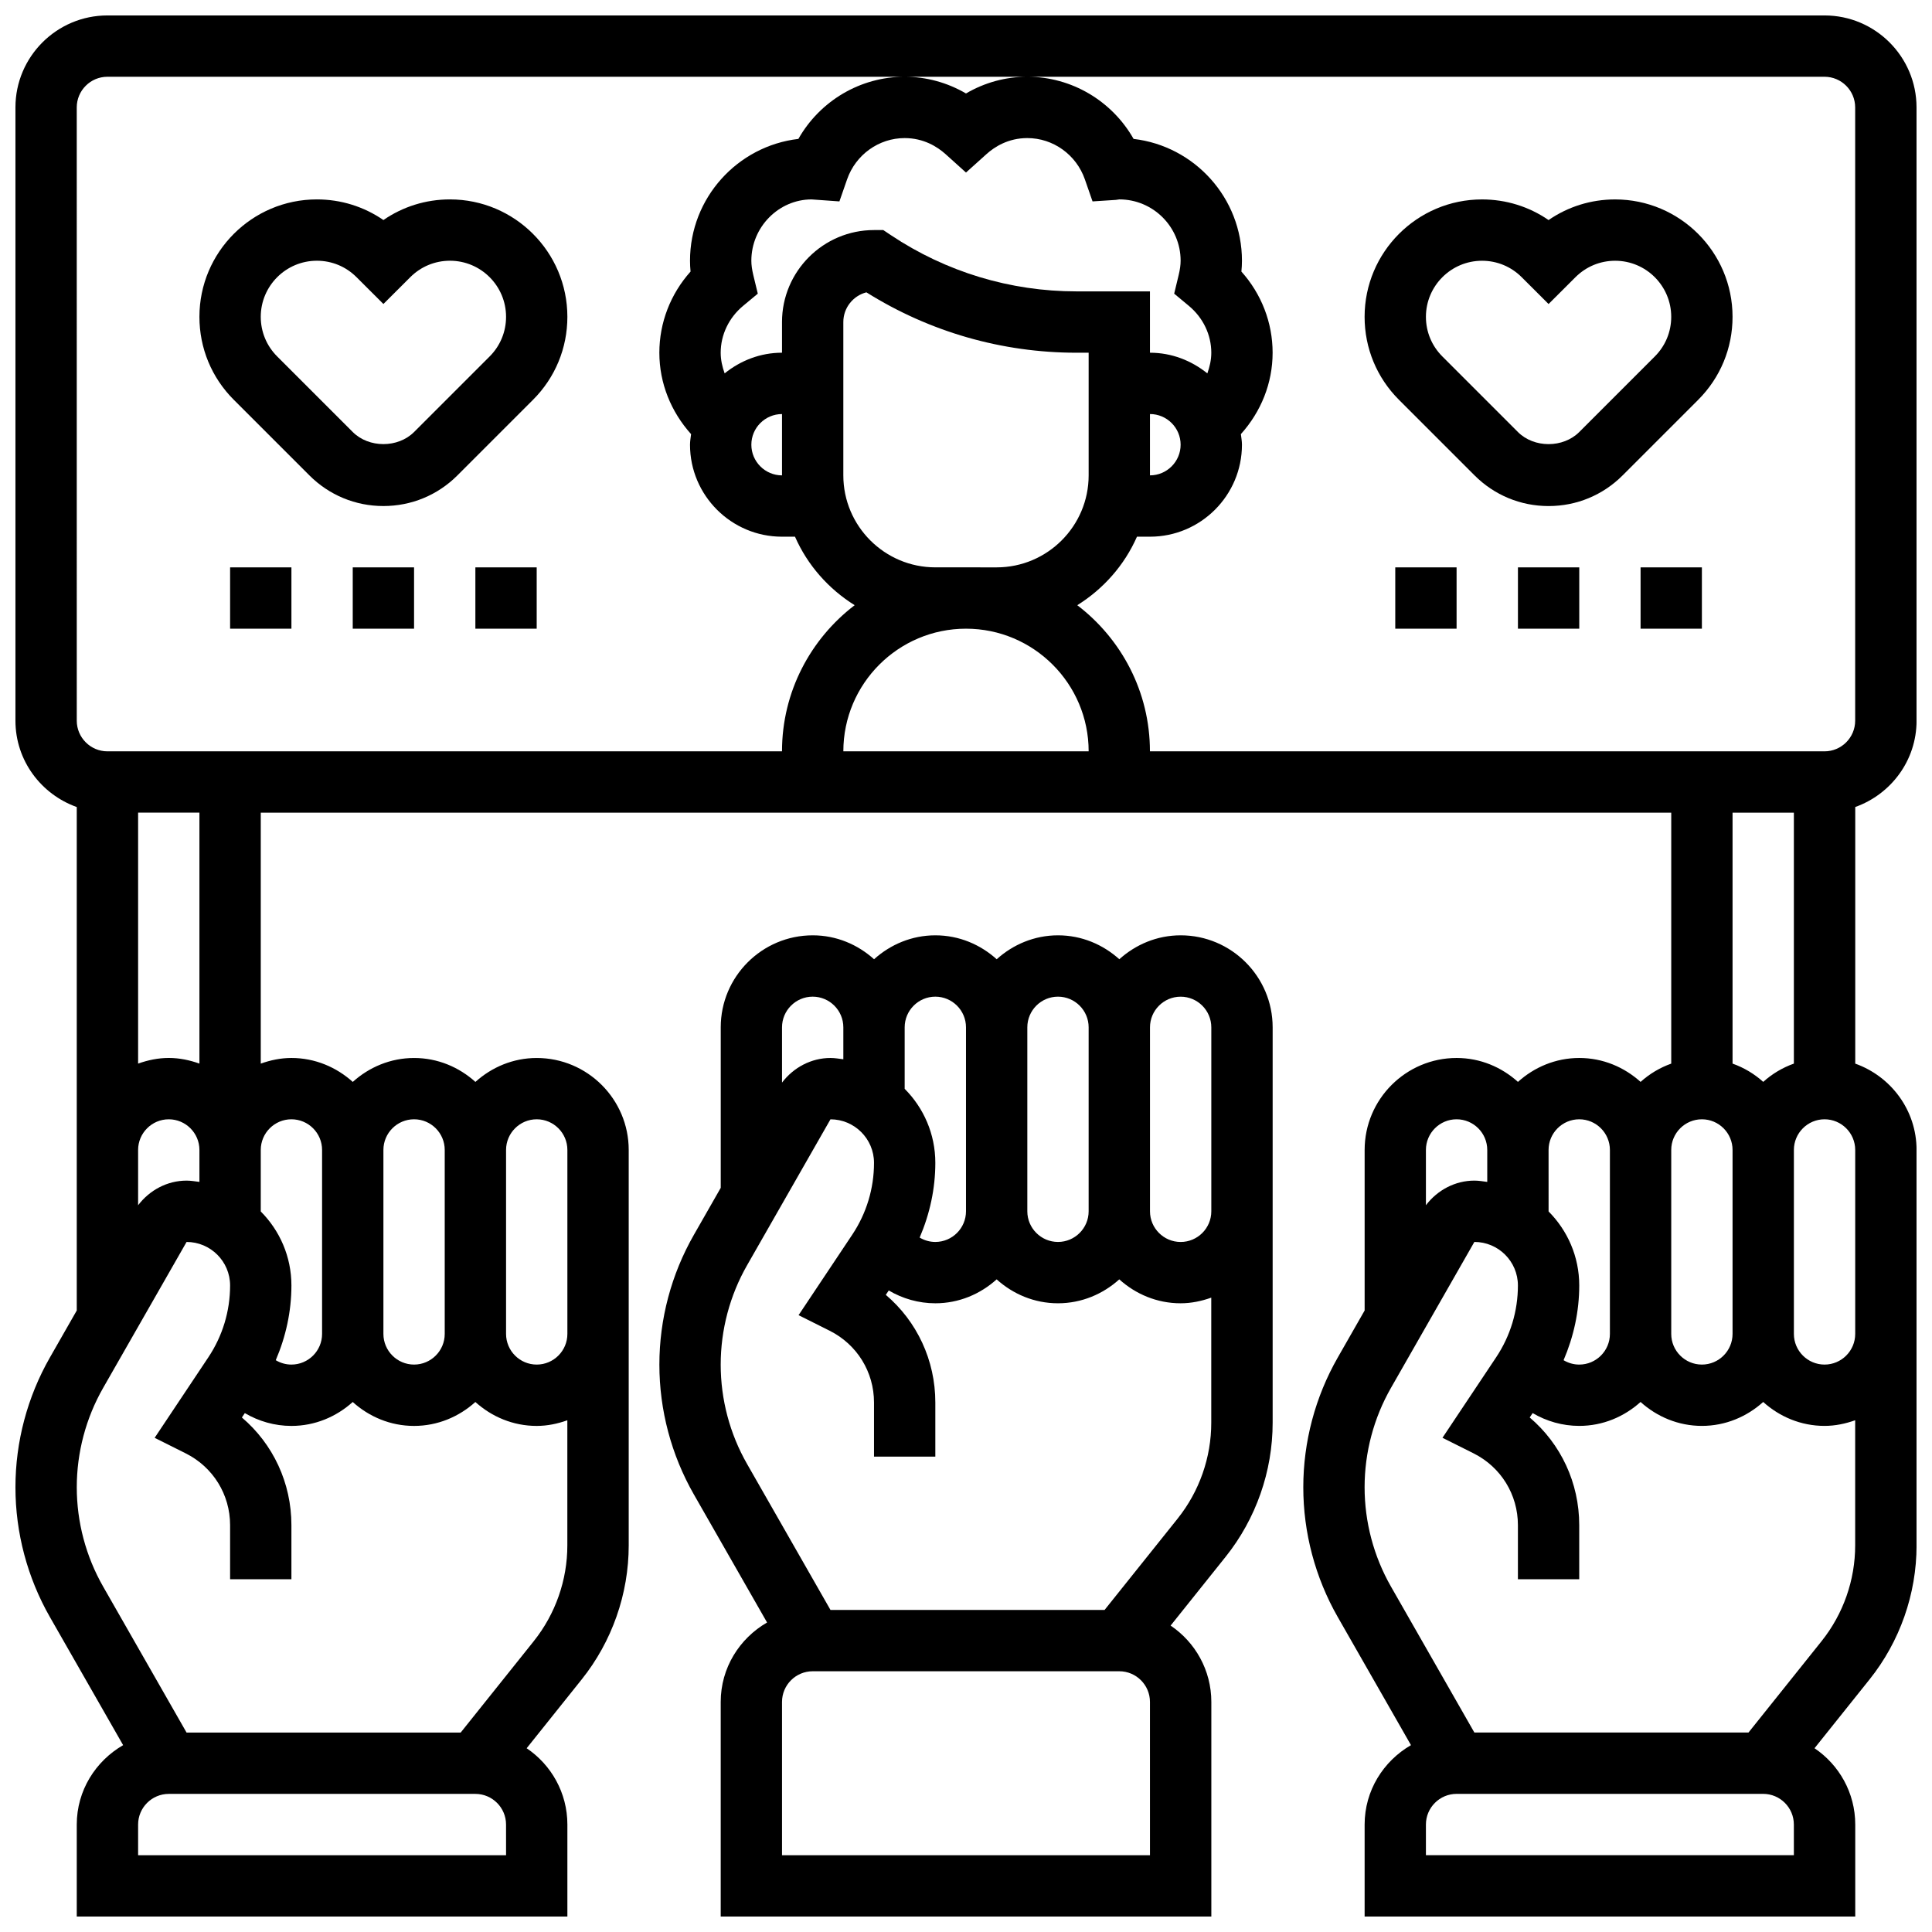
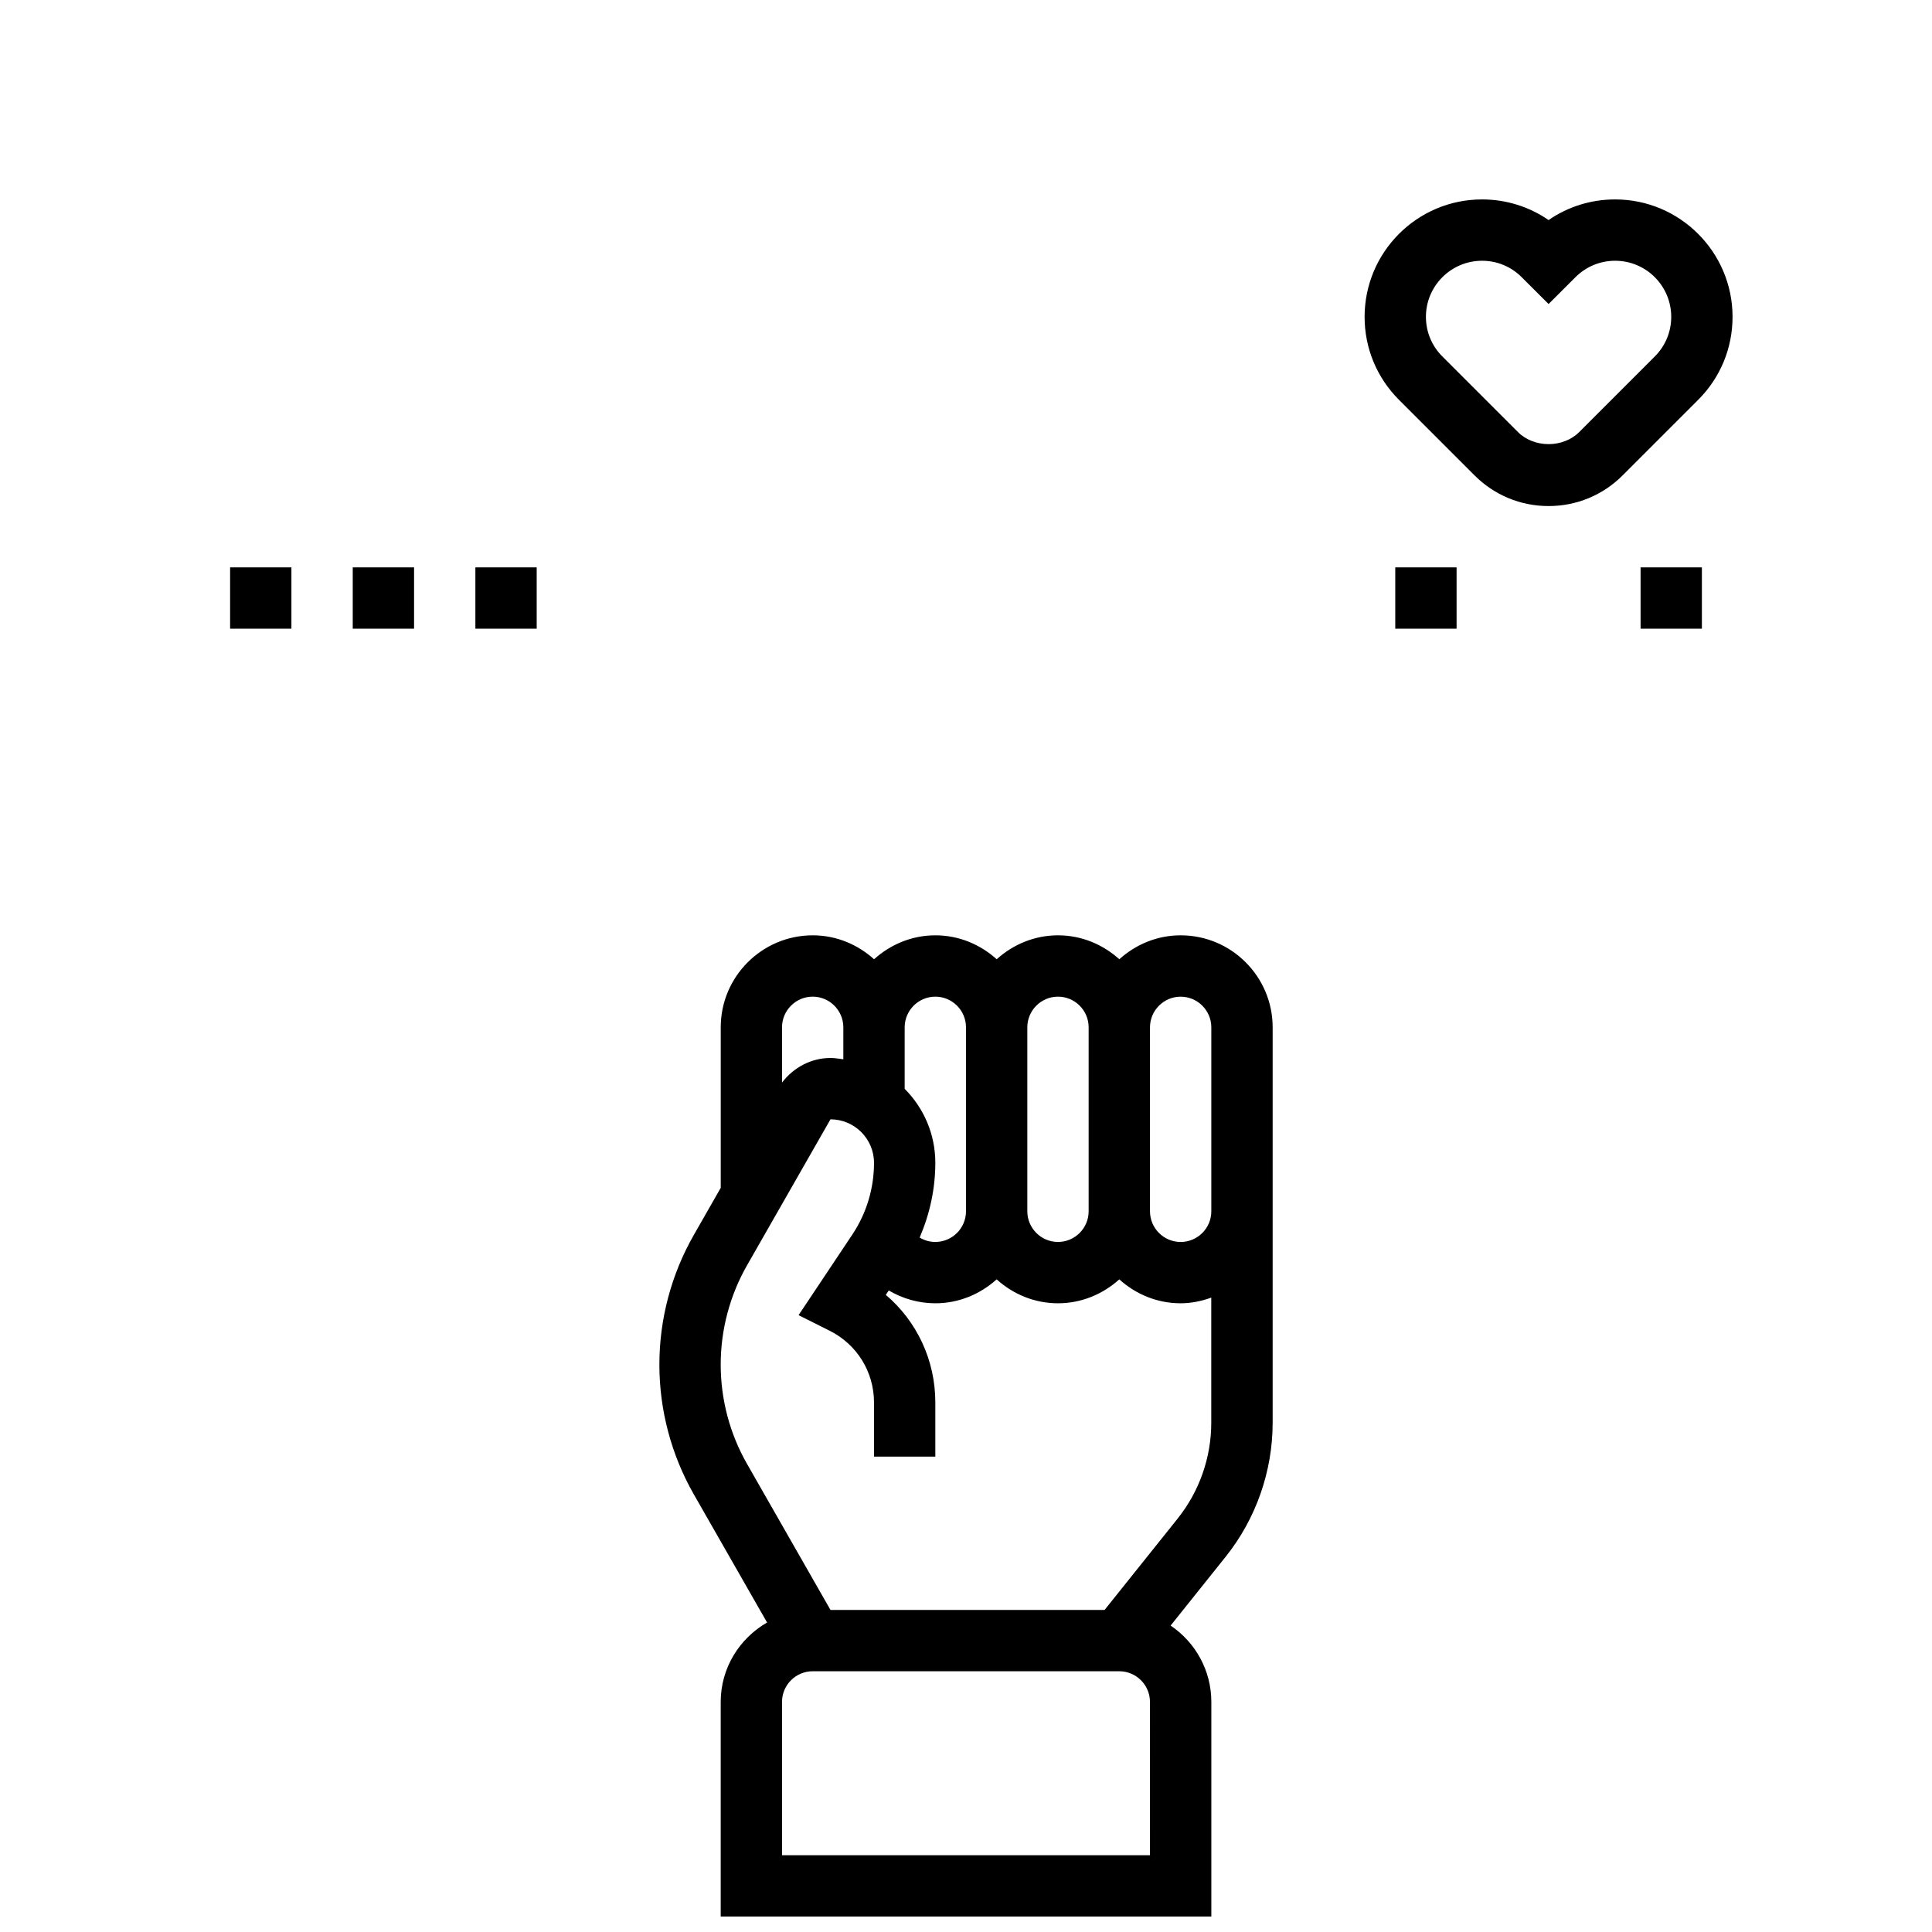
<svg xmlns="http://www.w3.org/2000/svg" width="800px" height="800px" version="1.1" viewBox="144 144 512 512">
  <defs>
    <clipPath id="b">
      <path d="m318 391h164v260.9h-164z" />
    </clipPath>
    <clipPath id="a">
      <path d="m148.09 148.09h503.81v503.81h-503.81z" />
    </clipPath>
  </defs>
  <g clip-path="url(#b)">
    <path d="m456.88 391.87c-6.266 0-11.93 2.445-16.25 6.34-4.324-3.902-9.988-6.34-16.25-6.34-6.266 0-11.93 2.445-16.25 6.34-4.324-3.902-9.988-6.34-16.25-6.34-6.266 0-11.93 2.445-16.25 6.34-4.324-3.902-9.988-6.34-16.25-6.34-13.441 0-24.379 10.938-24.379 24.379v42.539l-7.117 12.457c-5.984 10.449-9.145 22.34-9.145 34.391s3.16 23.938 9.133 34.391l19.406 33.949c-7.305 4.223-12.285 12.023-12.285 21.047v56.883h130.02v-56.883c0-8.418-4.289-15.844-10.793-20.227l14.578-18.227c8.035-10.043 12.465-22.664 12.465-35.527v-104.79c0-13.445-10.938-24.383-24.379-24.383zm-32.504 16.254c4.477 0 8.125 3.648 8.125 8.125v48.754c0 4.477-3.648 8.125-8.125 8.125s-8.125-3.648-8.125-8.125v-48.754c0-4.477 3.648-8.125 8.125-8.125zm-32.504 0c4.477 0 8.125 3.648 8.125 8.125v48.754c0 4.477-3.648 8.125-8.125 8.125-1.504 0-2.918-0.422-4.152-1.16 2.676-6.238 4.152-12.926 4.152-19.809 0-7.648-3.113-14.578-8.125-19.609v-16.301c0-4.477 3.648-8.125 8.125-8.125zm-32.504 0c4.477 0 8.125 3.648 8.125 8.125v8.469c-1.129-0.141-2.242-0.344-3.41-0.344-5.102 0-9.793 2.519-12.84 6.523v-14.648c0-4.477 3.648-8.125 8.125-8.125zm89.387 227.53h-97.512v-40.629c0-4.477 3.648-8.125 8.125-8.125h81.258c4.477 0 8.125 3.648 8.125 8.125zm7.348-89.23-19.375 24.223h-72.645l-22.102-38.68c-4.578-8.004-6.988-17.105-6.988-26.328 0-9.223 2.414-18.324 6.988-26.328l22.102-38.68c6.363 0 11.539 5.176 11.539 11.531 0 6.793-1.992 13.367-5.754 19.023l-14.238 21.348 8.23 4.121c7.25 3.629 11.762 10.918 11.762 19.027v14.336h16.25v-14.336c0-11.199-4.867-21.508-13.125-28.531l0.781-1.16c3.676 2.16 7.891 3.394 12.344 3.394 6.266 0 11.93-2.445 16.25-6.34 4.324 3.902 9.988 6.34 16.25 6.34 6.266 0 11.93-2.445 16.25-6.34 4.324 3.902 9.988 6.34 16.25 6.34 2.859 0 5.574-0.586 8.125-1.496v33.152c0.012 9.188-3.152 18.199-8.895 25.383zm8.906-81.414c0 4.477-3.648 8.125-8.125 8.125-4.477 0-8.125-3.648-8.125-8.125v-48.754c0-4.477 3.648-8.125 8.125-8.125 4.477 0 8.125 3.648 8.125 8.125z" />
  </g>
  <g clip-path="url(#a)">
-     <path d="m651.9 334.99v-162.52c0-13.441-10.938-24.379-24.379-24.379h-455.05c-13.441 0-24.379 10.938-24.379 24.379v162.52c0 10.578 6.816 19.52 16.25 22.883v133.42l-7.117 12.457c-5.973 10.449-9.133 22.34-9.133 34.391s3.16 23.938 9.133 34.391l19.406 33.949c-7.305 4.223-12.289 12.023-12.289 21.047v24.379h130.02v-24.379c0-8.418-4.289-15.844-10.793-20.227l14.578-18.227c8.039-10.043 12.469-22.664 12.469-35.527v-104.79c0-13.441-10.938-24.379-24.379-24.379-6.266 0-11.93 2.445-16.25 6.34-4.324-3.902-9.988-6.34-16.25-6.34-6.266 0-11.93 2.445-16.25 6.34-4.328-3.894-9.992-6.344-16.258-6.344-2.859 0-5.574 0.586-8.125 1.496v-66.504h373.79v66.504c-3.039 1.082-5.777 2.731-8.125 4.844-4.324-3.902-9.988-6.34-16.25-6.34-6.266 0-11.93 2.445-16.25 6.34-4.324-3.902-9.988-6.34-16.25-6.34-13.441 0-24.379 10.938-24.379 24.379v42.539l-7.117 12.457c-5.977 10.449-9.141 22.34-9.141 34.391s3.16 23.938 9.133 34.391l19.406 33.949c-7.305 4.223-12.285 12.023-12.285 21.047v24.379h130.02v-24.379c0-8.418-4.289-15.844-10.793-20.227l14.578-18.227c8.039-10.043 12.465-22.664 12.465-35.527v-104.79c0-10.578-6.816-19.52-16.25-22.883v-68.008c9.434-3.359 16.25-12.297 16.25-22.875zm-471.3 113.76c0-4.477 3.648-8.125 8.125-8.125 4.477 0 8.125 3.648 8.125 8.125v8.465c-1.129-0.137-2.242-0.34-3.41-0.34-5.106 0-9.793 2.519-12.84 6.527zm97.512 186.9h-97.512v-8.125c0-4.477 3.648-8.125 8.125-8.125h81.258c4.477 0 8.125 3.648 8.125 8.125zm7.344-56.727-19.371 24.223h-72.645l-22.102-38.68c-4.578-8.004-6.992-17.105-6.992-26.328s2.414-18.324 6.988-26.328l22.113-38.68c6.356 0 11.531 5.176 11.531 11.531 0 6.793-1.992 13.367-5.754 19.023l-14.238 21.352 8.23 4.121c7.25 3.625 11.762 10.914 11.762 19.023v14.336h16.25v-14.336c0-11.199-4.867-21.508-13.125-28.531l0.781-1.16c3.676 2.16 7.891 3.394 12.344 3.394 6.266 0 11.93-2.445 16.25-6.34 4.324 3.902 9.988 6.34 16.25 6.34 6.266 0 11.93-2.445 16.25-6.34 4.324 3.902 9.988 6.34 16.25 6.34 2.859 0 5.574-0.586 8.125-1.496v33.152c0.008 9.188-3.152 18.199-8.898 25.383zm0.781-138.3c4.477 0 8.125 3.648 8.125 8.125v48.754c0 4.477-3.648 8.125-8.125 8.125s-8.125-3.648-8.125-8.125v-48.754c0-4.477 3.648-8.125 8.125-8.125zm-32.504 0c4.477 0 8.125 3.648 8.125 8.125v48.754c0 4.477-3.648 8.125-8.125 8.125-4.477 0-8.125-3.648-8.125-8.125v-48.754c0-4.477 3.648-8.125 8.125-8.125zm-32.504 0c4.477 0 8.125 3.648 8.125 8.125v48.754c0 4.477-3.648 8.125-8.125 8.125-1.504 0-2.918-0.422-4.152-1.16 2.676-6.238 4.152-12.926 4.152-19.809 0-7.648-3.113-14.578-8.125-19.609v-16.301c0-4.477 3.648-8.125 8.125-8.125zm-24.379-14.758c-2.551-0.91-5.266-1.496-8.125-1.496s-5.574 0.586-8.125 1.496v-66.504h16.25zm195.02-131.51c-13.441 0-24.379-10.938-24.379-24.379v-40.629c0-3.785 2.609-6.981 6.117-7.875 16.719 10.477 35.906 16.004 55.684 16.004h3.211v32.504c0 13.441-10.938 24.379-24.379 24.379zm-40.629-24.375c-4.477 0-8.125-3.648-8.125-8.125s3.648-8.125 8.125-8.125zm0-40.633v8.125c-5.777 0-11.02 2.106-15.203 5.477-0.625-1.742-1.047-3.562-1.047-5.473 0-4.746 2.168-9.281 5.941-12.418l3.891-3.234-1.188-4.918c-0.348-1.469-0.52-2.68-0.52-3.809 0-8.965 7.289-16.25 15.969-16.25l7.371 0.527 2.031-5.836c2.281-6.543 8.418-10.945 15.258-10.945 5.047 0 8.664 2.309 10.816 4.234l5.438 4.898 5.438-4.891c2.152-1.934 5.766-4.242 10.812-4.242 6.844 0 12.977 4.402 15.254 10.945l2.031 5.836 6.168-0.398 0.926-0.133c8.965 0 16.25 7.289 16.25 16.25 0 1.129-0.172 2.34-0.52 3.805l-1.188 4.926 3.891 3.234c3.773 3.137 5.945 7.672 5.945 12.418 0 1.91-0.422 3.731-1.047 5.477-4.188-3.375-9.43-5.477-15.207-5.477v-16.254h-19.461c-17.559 0-34.559-5.144-49.172-14.887l-2.039-1.363h-2.461c-13.441 0-24.379 10.938-24.379 24.375zm97.512 24.379c4.477 0 8.125 3.648 8.125 8.125 0 4.477-3.648 8.125-8.125 8.125zm-48.754 56.883c17.926 0 32.504 14.578 32.504 32.504h-65.008c0-17.926 14.578-32.504 32.504-32.504zm29.496-6.227c6.93-4.324 12.496-10.605 15.812-18.152h3.445c13.441 0 24.379-10.938 24.379-24.379 0-0.957-0.18-1.879-0.285-2.805 5.316-5.914 8.41-13.469 8.41-21.57 0-7.973-2.965-15.586-8.273-21.508 0.098-0.977 0.148-1.93 0.148-2.871 0-16.641-12.57-30.398-28.719-32.285-5.695-10.043-16.398-16.473-28.164-16.473-5.731 0-11.32 1.543-16.25 4.43-4.934-2.883-10.523-4.43-16.254-4.43-11.766 0-22.469 6.426-28.164 16.473-16.145 1.887-28.719 15.645-28.719 32.285 0 0.941 0.047 1.895 0.145 2.867-5.305 5.926-8.27 13.539-8.27 21.512 0 8.094 3.098 15.66 8.41 21.574-0.105 0.934-0.285 1.844-0.285 2.801 0 13.441 10.938 24.379 24.379 24.379h3.445c3.316 7.551 8.883 13.832 15.812 18.152-11.676 8.914-19.258 22.934-19.258 38.73h-178.77c-4.477 0-8.125-3.648-8.125-8.125l-0.004-162.52c0-4.477 3.648-8.125 8.125-8.125h455.05c4.477 0 8.125 3.648 8.125 8.125v162.52c0 4.477-3.648 8.125-8.125 8.125h-178.77c0-15.797-7.582-29.816-19.258-38.73zm189.9 54.98v66.504c-3.039 1.082-5.777 2.731-8.125 4.844-2.348-2.121-5.086-3.762-8.125-4.844v-66.504zm-24.375 81.262c4.477 0 8.125 3.648 8.125 8.125v48.754c0 4.477-3.648 8.125-8.125 8.125-4.477 0-8.125-3.648-8.125-8.125v-48.754c-0.004-4.477 3.644-8.125 8.125-8.125zm-32.504 0c4.477 0 8.125 3.648 8.125 8.125v48.754c0 4.477-3.648 8.125-8.125 8.125-1.504 0-2.918-0.422-4.152-1.16 2.672-6.238 4.152-12.926 4.152-19.809 0-7.648-3.113-14.578-8.125-19.609l-0.004-16.301c0-4.477 3.648-8.125 8.129-8.125zm-32.504 0c4.477 0 8.125 3.648 8.125 8.125v8.469c-1.129-0.141-2.242-0.344-3.414-0.344-5.102 0-9.793 2.519-12.84 6.523v-14.648c0-4.477 3.648-8.125 8.129-8.125zm89.383 195.02h-97.512v-8.125c0-4.477 3.648-8.125 8.125-8.125h81.258c4.477 0 8.125 3.648 8.125 8.125zm7.348-56.727-19.375 24.223h-72.645l-22.102-38.68c-4.574-8.004-6.988-17.105-6.988-26.328s2.414-18.324 6.988-26.328l22.102-38.68c6.363 0 11.539 5.176 11.539 11.531 0 6.793-1.992 13.367-5.754 19.023l-14.238 21.348 8.23 4.121c7.254 3.629 11.762 10.918 11.762 19.027v14.336h16.25v-14.336c0-11.199-4.867-21.508-13.125-28.531l0.781-1.16c3.676 2.16 7.894 3.394 12.348 3.394 6.266 0 11.93-2.445 16.25-6.34 4.324 3.902 9.988 6.34 16.25 6.34 6.266 0 11.93-2.445 16.25-6.34 4.324 3.902 9.988 6.34 16.25 6.34 2.859 0 5.574-0.586 8.125-1.496v33.152c0.008 9.188-3.152 18.199-8.898 25.383zm8.906-81.414c0 4.477-3.648 8.125-8.125 8.125-4.477 0-8.125-3.648-8.125-8.125v-48.754c0-4.477 3.648-8.125 8.125-8.125 4.477 0 8.125 3.648 8.125 8.125z" />
-   </g>
+     </g>
  <path d="m572.02 196.85c-6.387 0-12.488 1.918-17.633 5.469-5.152-3.551-11.246-5.469-17.641-5.469-17.16 0-31.113 13.953-31.113 31.117 0 8.305 3.234 16.121 9.117 21.996l20.023 20.023c5.242 5.242 12.207 8.125 19.617 8.125 7.41 0 14.383-2.883 19.617-8.125l20.023-20.023c5.879-5.875 9.113-13.691 9.113-21.996 0-17.164-13.961-31.117-31.125-31.117zm10.516 41.621-20.02 20.023c-4.273 4.273-11.977 4.273-16.25 0l-20.023-20.023c-2.812-2.809-4.359-6.539-4.359-10.504 0-8.199 6.672-14.863 14.871-14.863 3.965 0 7.695 1.543 10.5 4.348l7.133 7.117 7.133-7.117c2.816-2.805 6.543-4.348 10.512-4.348 8.195 0 14.859 6.664 14.859 14.863 0 3.965-1.543 7.695-4.356 10.504z" />
-   <path d="m546.27 294.36h16.25v16.25h-16.25z" />
  <path d="m513.76 294.36h16.25v16.25h-16.25z" />
  <path d="m578.77 294.36h16.25v16.25h-16.25z" />
-   <path d="m225.99 269.98c5.242 5.242 12.207 8.125 19.617 8.125 7.41 0 14.383-2.883 19.617-8.125l20.023-20.023c5.879-5.875 9.113-13.691 9.113-21.996 0-17.164-13.957-31.117-31.121-31.117-6.387 0-12.488 1.918-17.633 5.469-5.152-3.551-11.246-5.469-17.641-5.469-17.164 0-31.117 13.953-31.117 31.117 0 8.305 3.234 16.121 9.117 21.996zm1.984-56.883c3.965 0 7.695 1.543 10.5 4.348l7.133 7.117 7.133-7.117c2.812-2.805 6.543-4.348 10.508-4.348 8.199 0 14.863 6.664 14.863 14.863 0 3.965-1.543 7.695-4.356 10.508l-20.023 20.02c-4.273 4.273-11.977 4.273-16.25 0l-20.023-20.023c-2.812-2.809-4.356-6.539-4.356-10.504 0-8.199 6.672-14.863 14.871-14.863z" />
  <path d="m269.98 294.36h16.25v16.25h-16.25z" />
  <path d="m204.98 294.36h16.25v16.25h-16.25z" />
  <path d="m237.48 294.36h16.25v16.25h-16.25z" />
</svg>